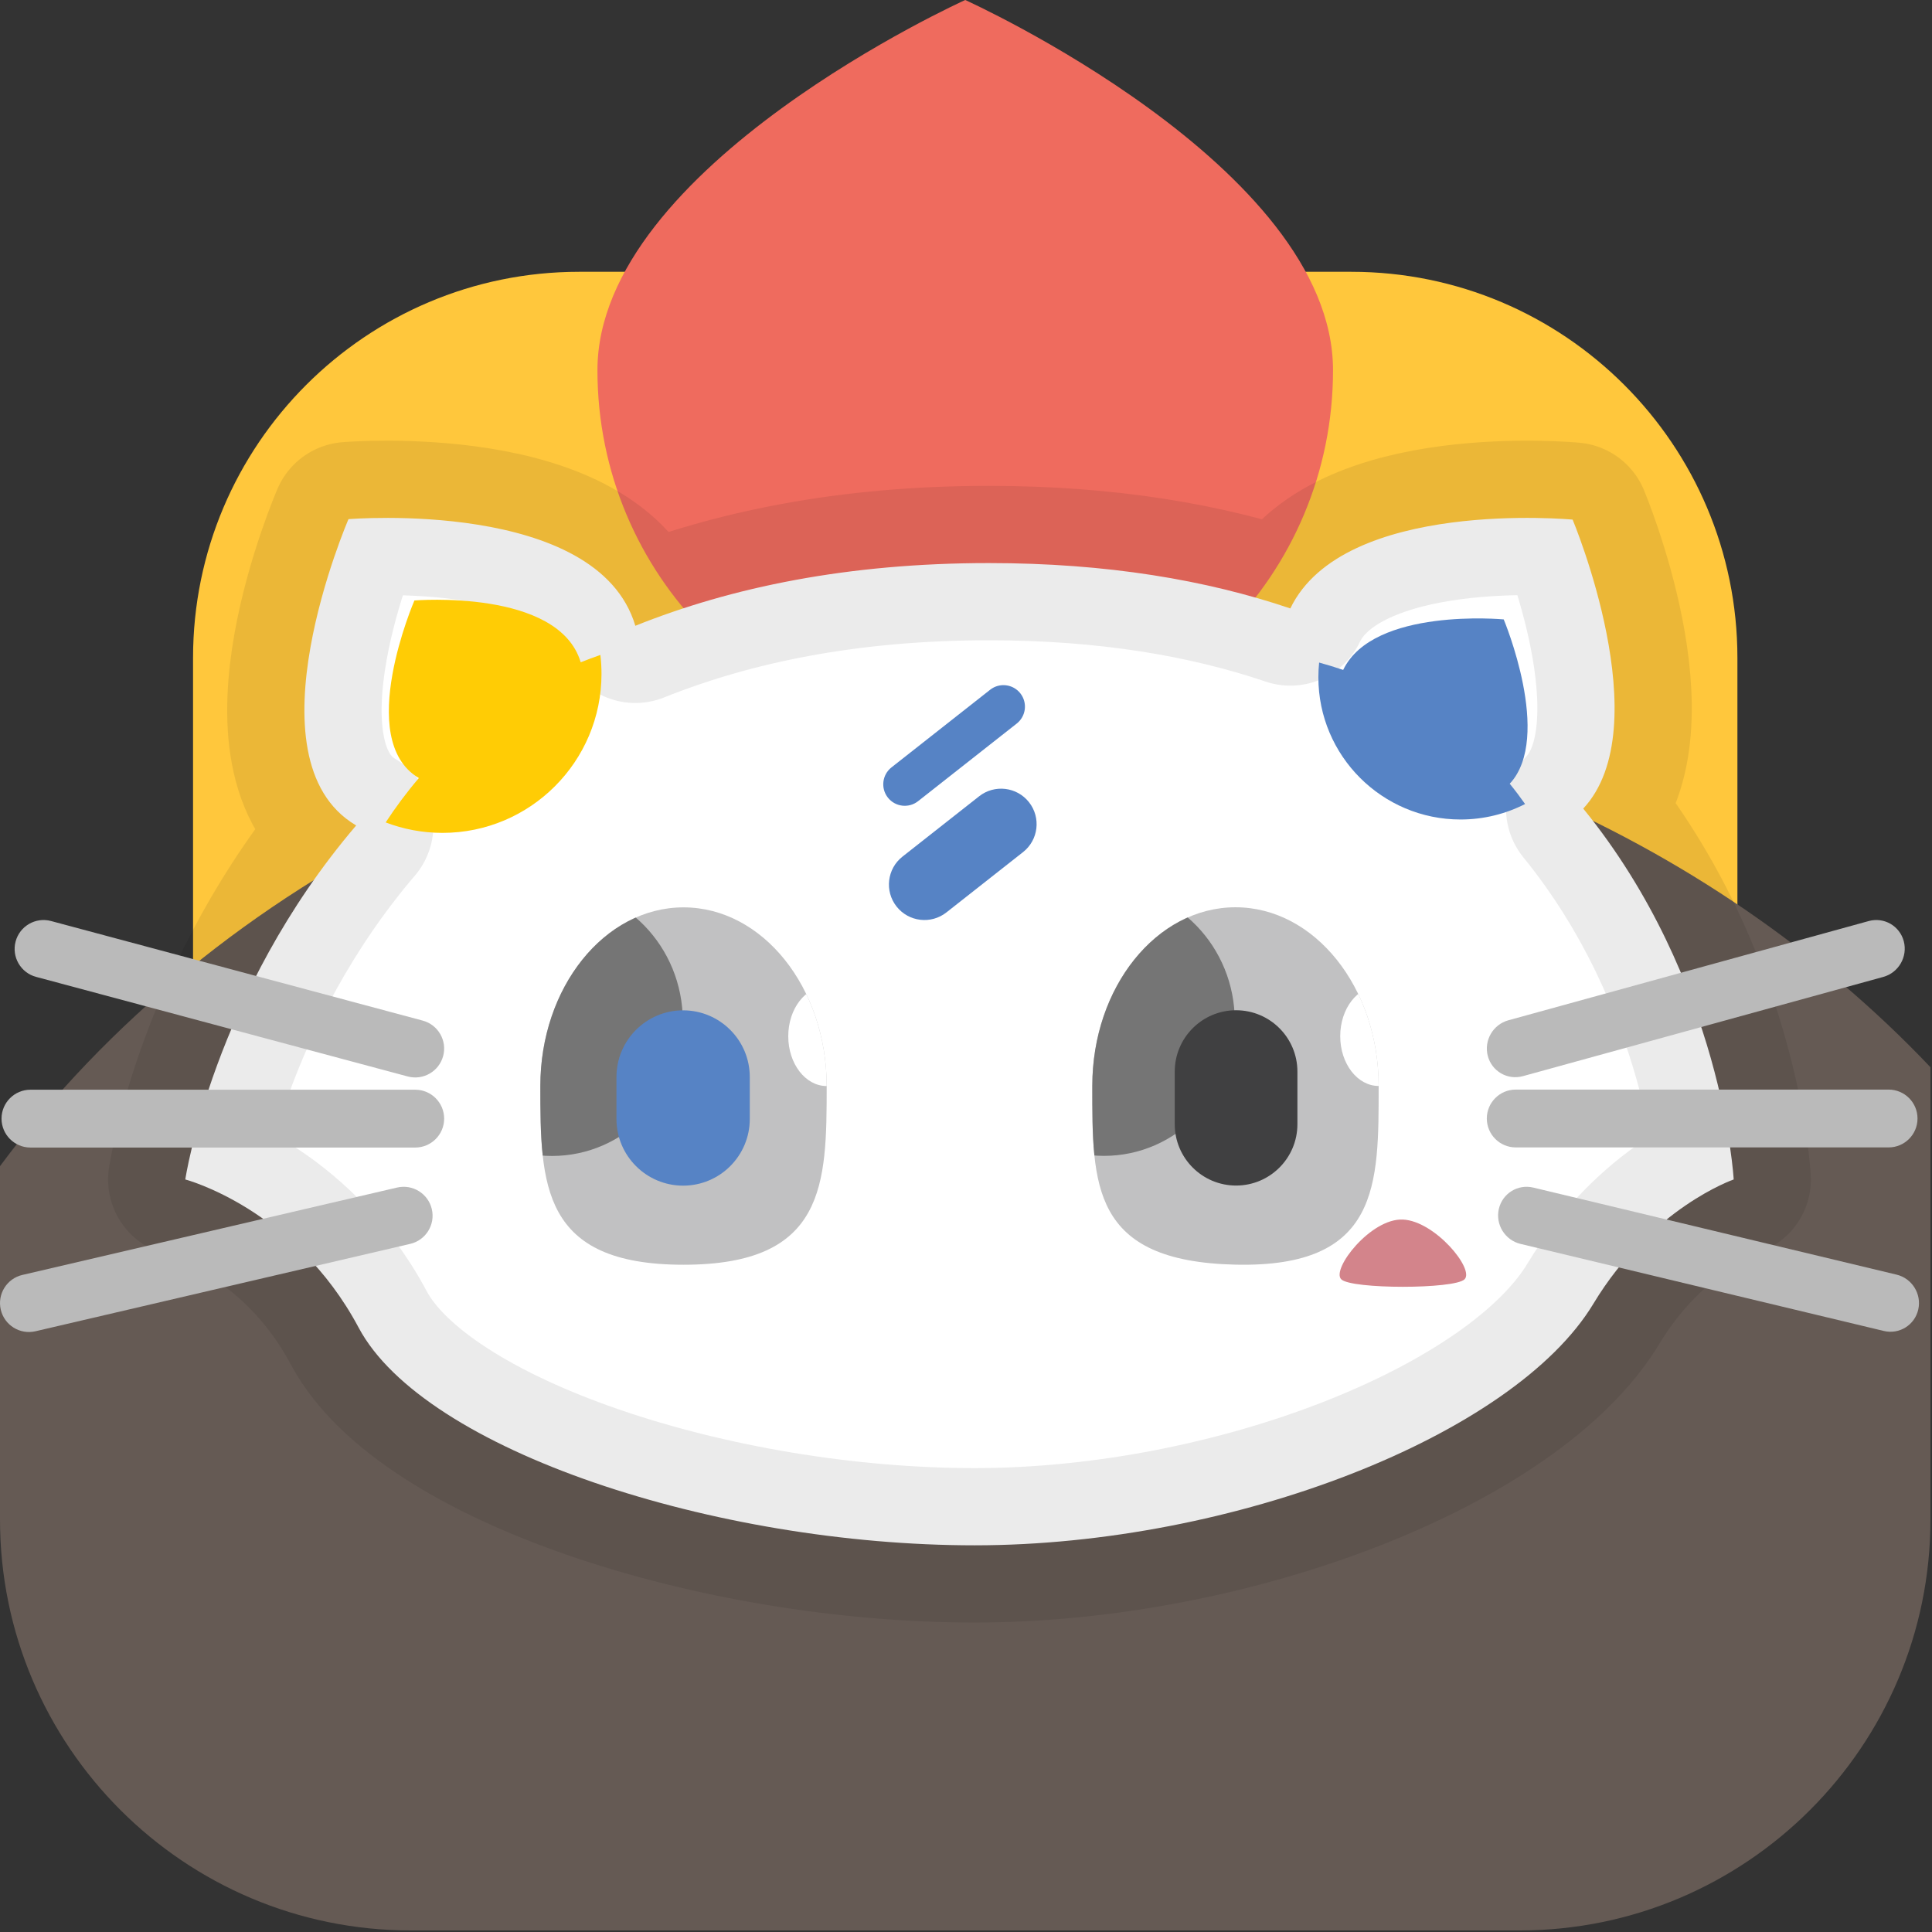
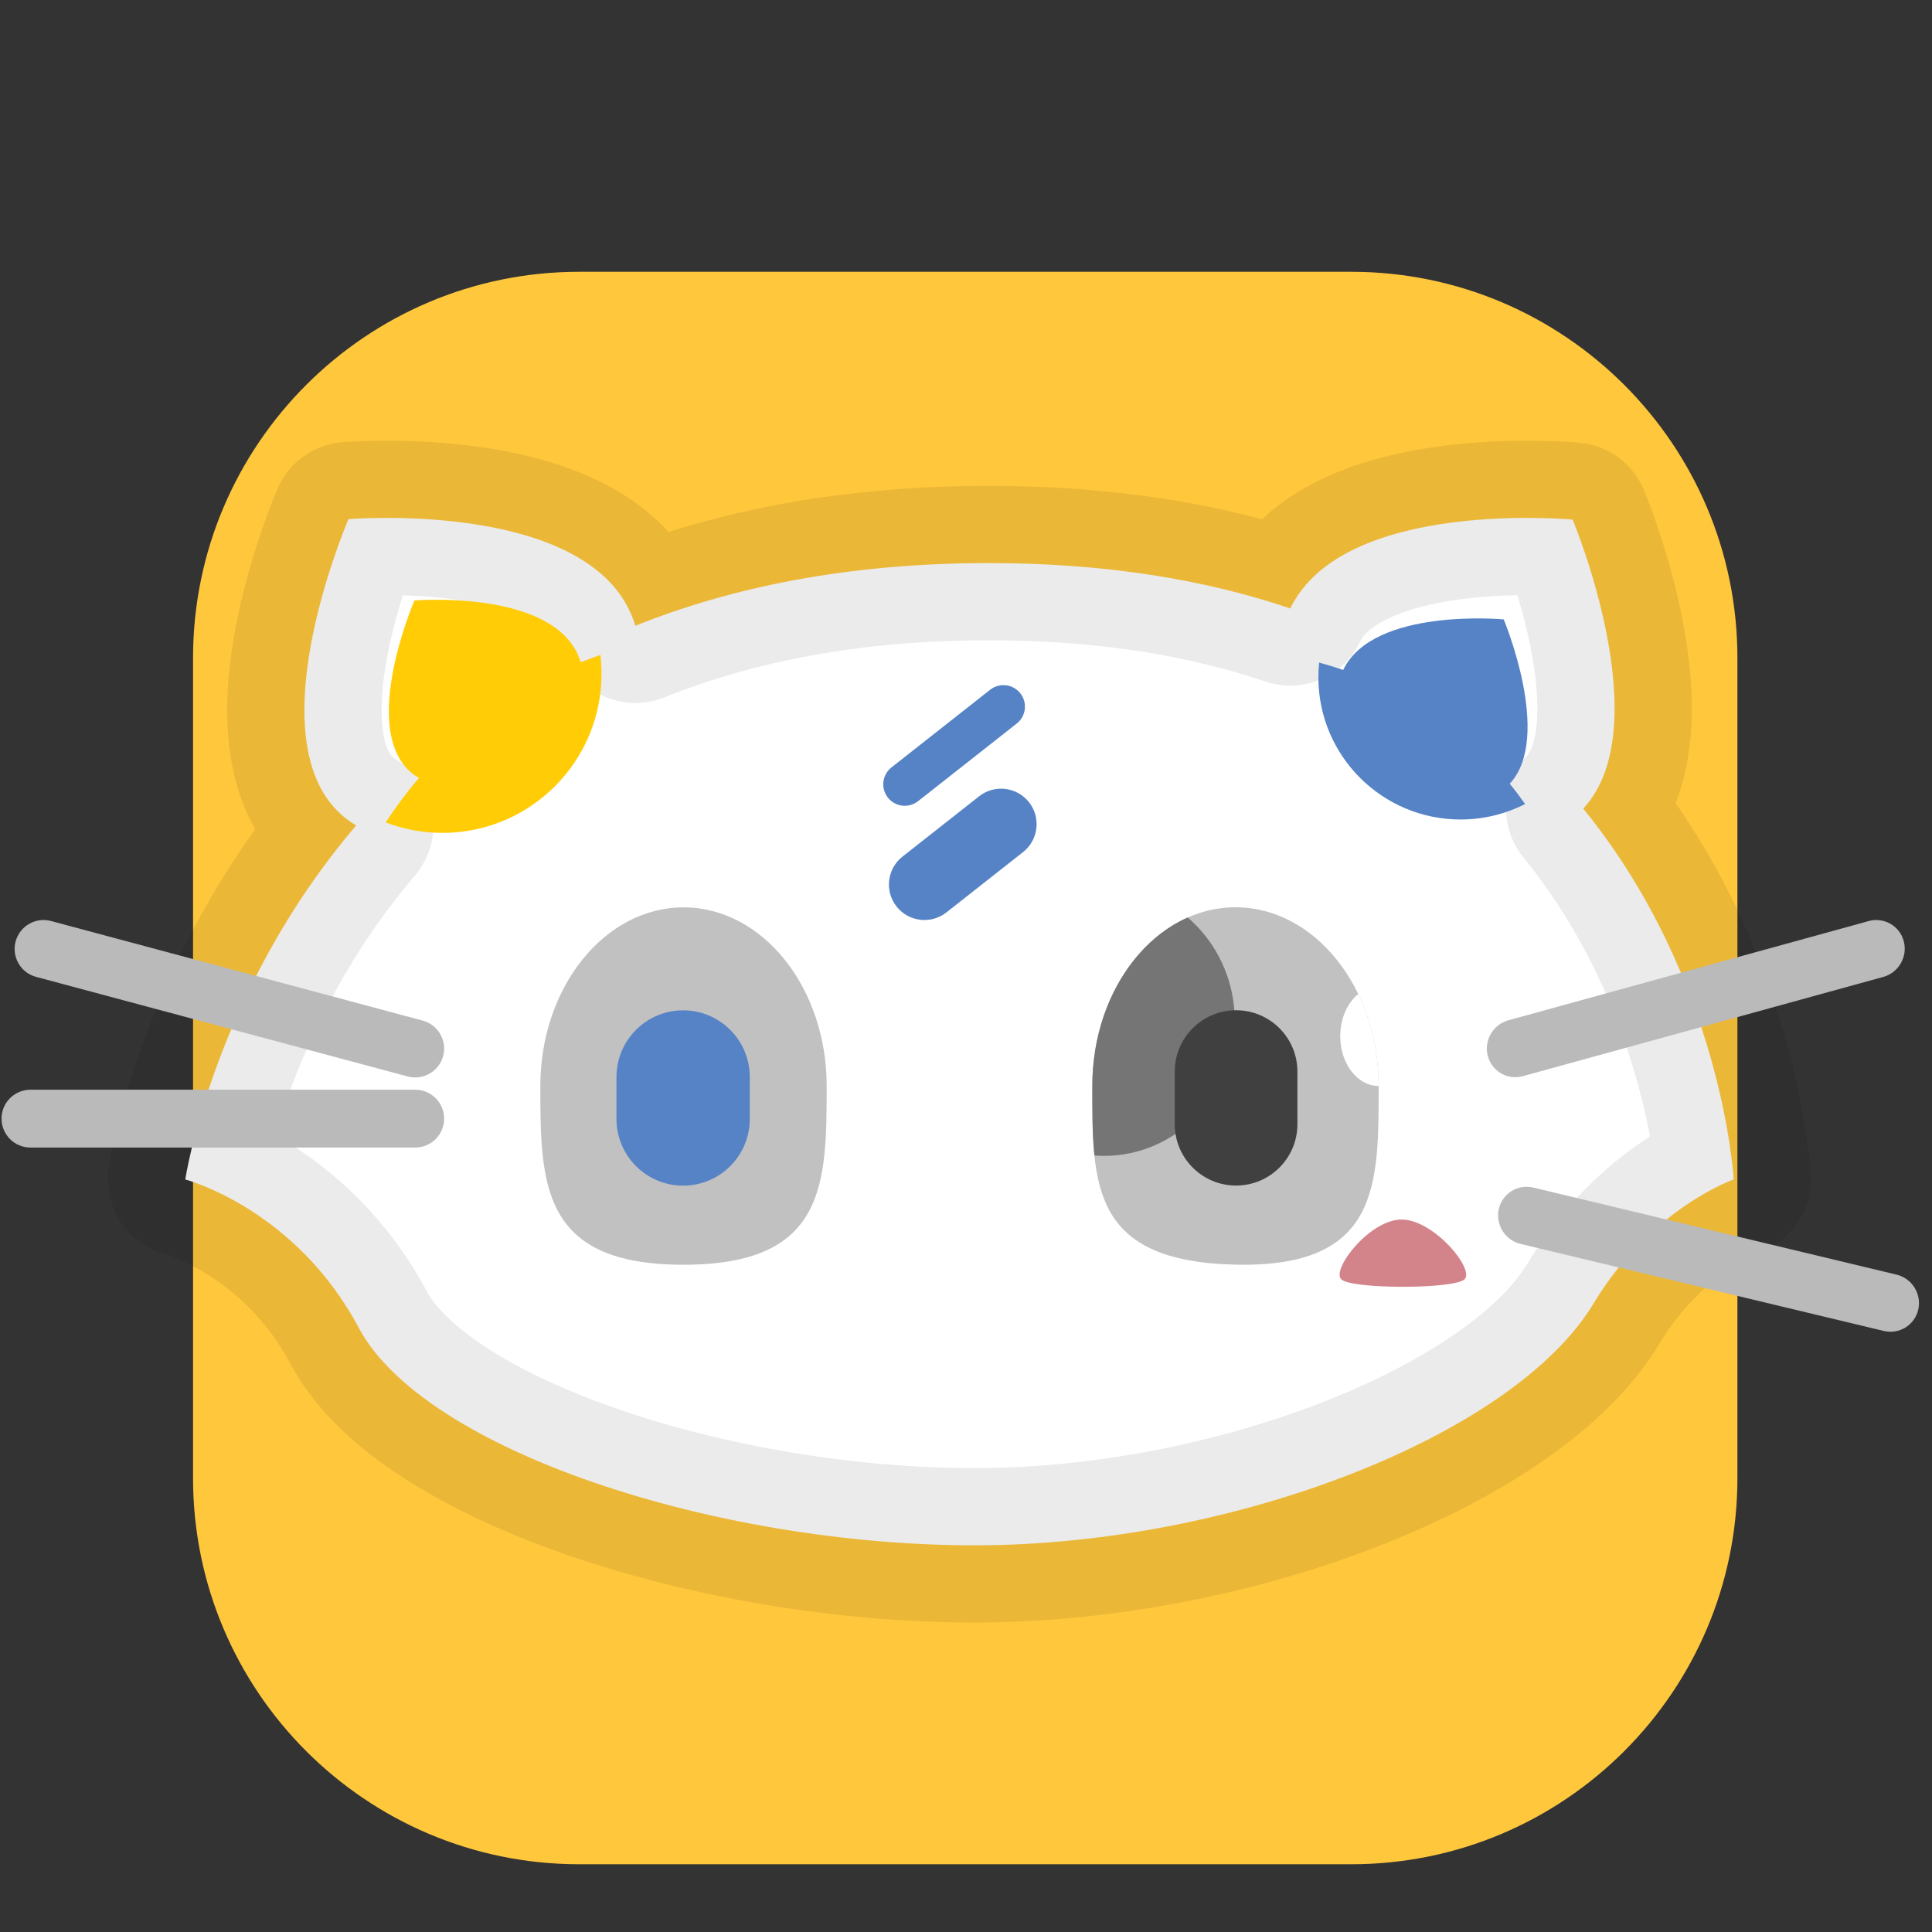
<svg xmlns="http://www.w3.org/2000/svg" width="100%" height="100%" viewBox="0 0 417 417" version="1.1" xml:space="preserve" style="fill-rule:evenodd;clip-rule:evenodd;stroke-linecap:round;stroke-linejoin:round;stroke-miterlimit:1.5;">
  <rect x="0" y="0" width="417" height="417" fill="#333333" stroke="none" />
  <g>
    <path d="M375,141.996c0,-45.993 -37.34,-83.333 -83.333,-83.333l-166.667,-0c-45.993,-0 -83.333,37.34 -83.333,83.333l-0,177.047c-0,45.993 37.34,83.334 83.333,83.334l166.667,-0c45.993,-0 83.333,-37.341 83.333,-83.334l0,-177.047Z" style="fill:#ffc73c;" />
-     <path d="M-0,251.703c46.201,-62.226 126.307,-103.407 217.313,-103.407c80.144,0 151.834,31.936 199.354,82.052l-0,97.609c-0,48.96 -39.75,88.71 -88.71,88.71l-239.247,-0c-48.96,-0 -88.71,-39.75 -88.71,-88.71l-0,-76.254Z" style="fill:#655a54;" />
-     <path d="M208.333,0c0,0 79.383,35.808 79.383,79.913c-0,44.105 -35.57,79.913 -79.383,79.913c-43.812,-0 -79.382,-35.808 -79.382,-79.913c0,-44.105 79.382,-79.913 79.382,-79.913Z" style="fill:#ef6b5e;" />
    <g>
      <path d="M76.877,178.166l-0.105,-0.062c-23.965,-14.291 -1.555,-66.051 -1.555,-66.051c-0,-0 53.729,-4.476 61.913,23.015c20.799,-8.341 45.933,-13.536 76.295,-13.536c25.521,0 47,3.671 65.077,9.793c11.484,-23.849 60.931,-19.171 60.931,-19.171c0,0 18.749,44.673 2.292,62.372c30.172,37.095 32.471,80.048 32.471,80.048c0,-0 -17.819,6.151 -30.274,26.811c-17.153,28.453 -77.712,52.142 -133.512,52.154c-55.917,0.012 -118.882,-20.466 -133.005,-46.992c-13.704,-25.739 -37.411,-31.973 -37.411,-31.973c0,-0 5.977,-40.201 36.883,-76.408Z" style="fill:#fff;stroke:#000;stroke-opacity:0.08;stroke-width:33.33px;" />
      <g>
        <g>
          <path d="M95.865,241.443c0,-3.444 -2.797,-6.241 -6.241,-6.241l-83.053,-0c-3.444,-0 -6.241,2.797 -6.241,6.241c0,3.445 2.797,6.241 6.241,6.241l83.053,0c3.444,0 6.241,-2.796 6.241,-6.241Z" style="fill:#bababa;" />
          <path d="M95.651,227.93c0.892,-3.327 -1.086,-6.753 -4.413,-7.644l-80.223,-21.496c-3.327,-0.891 -6.752,1.086 -7.644,4.413c-0.891,3.328 1.086,6.753 4.414,7.644l80.222,21.496c3.328,0.891 6.753,-1.086 7.644,-4.413Z" style="fill:#bababa;" />
-           <path d="M0.164,282.675c0.782,3.354 4.141,5.443 7.495,4.661l80.884,-18.86c3.354,-0.783 5.443,-4.141 4.66,-7.496c-0.782,-3.354 -4.14,-5.443 -7.495,-4.661l-80.883,18.861c-3.355,0.782 -5.443,4.14 -4.661,7.495Z" style="fill:#bababa;" />
        </g>
        <g>
-           <path d="M320.912,241.415c0,-3.445 2.797,-6.241 6.241,-6.241l80.479,-0c3.445,-0 6.241,2.796 6.241,6.241c0,3.444 -2.796,6.241 -6.241,6.241l-80.479,-0c-3.444,-0 -6.241,-2.797 -6.241,-6.241Z" style="fill:#bababa;" />
          <path d="M321.12,227.901c-0.867,-3.327 1.12,-6.769 4.434,-7.682l77.782,-21.419c3.315,-0.912 6.71,1.048 7.578,4.375c0.867,3.327 -1.12,6.769 -4.434,7.682l-77.782,21.419c-3.315,0.913 -6.71,-1.048 -7.578,-4.375Z" style="fill:#bababa;" />
          <path d="M414.034,282.646c-0.761,3.355 -4.094,5.428 -7.439,4.626l-78.411,-18.79c-3.345,-0.801 -5.443,-4.176 -4.682,-7.53c0.761,-3.355 4.095,-5.427 7.44,-4.626l78.411,18.79c3.345,0.802 5.443,4.176 4.681,7.53Z" style="fill:#bababa;" />
        </g>
      </g>
      <g>
-         <path d="M220.23,149.65c-1.584,-2.013 -4.504,-2.361 -6.517,-0.777l-21.3,16.762c-2.013,1.584 -2.361,4.504 -0.777,6.517c1.584,2.012 4.504,2.36 6.516,0.777l21.301,-16.762c2.012,-1.584 2.361,-4.504 0.777,-6.517Z" style="fill:#5683c5;" />
+         <path d="M220.23,149.65c-1.584,-2.013 -4.504,-2.361 -6.517,-0.777l-21.3,16.762c-2.013,1.584 -2.361,4.504 -0.777,6.517c1.584,2.012 4.504,2.36 6.516,0.777l21.301,-16.762c2.012,-1.584 2.361,-4.504 0.777,-6.517" style="fill:#5683c5;" />
        <path d="M222.1,173.151c-2.616,-3.324 -7.439,-3.899 -10.763,-1.283l-16.548,13.022c-3.324,2.616 -3.899,7.439 -1.283,10.763c2.616,3.324 7.439,3.899 10.763,1.283l16.547,-13.022c3.325,-2.616 3.9,-7.438 1.284,-10.763Z" style="fill:#5683c5;" />
      </g>
      <path d="M83.245,177.51c2.085,-3.187 4.46,-6.407 7.163,-9.575l-0.061,-0.036c-13.893,-8.285 -0.901,-38.292 -0.901,-38.292c0,0 31.149,-2.595 35.893,13.343c1.382,-0.554 2.797,-1.084 4.246,-1.589c0.16,1.337 0.241,2.701 0.241,4.084c0,18.943 -15.379,34.323 -34.322,34.323c-4.317,-0 -8.45,-0.799 -12.259,-2.258Z" style="fill:#ffcc05;" />
      <path d="M284.72,143.004c1.782,0.491 3.512,1.022 5.189,1.59c6.531,-13.562 34.65,-10.902 34.65,-10.902c-0,0 10.661,25.404 1.303,35.469c1.177,1.447 2.279,2.91 3.31,4.377c-4.181,2.135 -8.915,3.34 -13.928,3.34c-16.937,-0 -30.688,-13.751 -30.688,-30.688c0,-1.075 0.056,-2.138 0.164,-3.186Z" style="fill:#5683c5;" />
      <path d="M302.799,263.227c6.942,0.312 15.52,10.75 13.302,12.901c-2.217,2.15 -24.388,2.15 -26.605,-0c-2.217,-2.151 6.36,-13.213 13.303,-12.901Z" style="fill:#d3848b;" />
      <g>
        <g>
          <path d="M147.528,195.845c17.055,-0 30.902,17.281 30.902,38.567c0,21.287 -0.234,38.568 -30.902,38.568c-30.668,0 -30.903,-17.281 -30.903,-38.568c0,-21.286 13.847,-38.567 30.903,-38.567Z" style="fill:#c1c1c2;" />
          <clipPath id="_clip1">
-             <path d="M147.528,195.845c17.055,-0 30.902,17.281 30.902,38.567c0,21.287 -0.234,38.568 -30.902,38.568c-30.668,0 -30.903,-17.281 -30.903,-38.568c0,-21.286 13.847,-38.567 30.903,-38.567Z" />
-           </clipPath>
+             </clipPath>
          <g clip-path="url(#_clip1)">
            <ellipse cx="119.145" cy="220.4" rx="28.231" ry="29.101" style="fill:#757575;" />
            <ellipse cx="178.43" cy="223.665" rx="8.294" ry="10.748" style="fill:#fff;" />
          </g>
          <path d="M161.831,232.457c-0,-7.941 -6.447,-14.388 -14.388,-14.388c-7.94,0 -14.387,6.447 -14.387,14.388l0,9.063c0,7.941 6.447,14.387 14.387,14.387c7.941,0 14.388,-6.446 14.388,-14.387l-0,-9.063Z" style="fill:#5683c5;" />
        </g>
        <g>
          <path d="M266.663,195.825c17.055,-0 30.902,17.282 30.902,38.568c-0,21.286 0.269,39.265 -30.902,38.568c-31.172,-0.697 -30.903,-17.282 -30.903,-38.568c0,-21.286 13.847,-38.568 30.903,-38.568Z" style="fill:#c1c1c2;" />
          <clipPath id="_clip2">
            <path d="M266.663,195.825c17.055,-0 30.902,17.282 30.902,38.568c-0,21.286 0.269,39.265 -30.902,38.568c-31.172,-0.697 -30.903,-17.282 -30.903,-38.568c0,-21.286 13.847,-38.568 30.903,-38.568Z" />
          </clipPath>
          <g clip-path="url(#_clip2)">
            <ellipse cx="238.28" cy="220.38" rx="28.231" ry="29.101" style="fill:#757575;" />
            <ellipse cx="297.565" cy="223.645" rx="8.294" ry="10.748" style="fill:#fff;" />
          </g>
          <path d="M280.031,231.288c-0,-7.306 -5.932,-13.238 -13.238,-13.238c-7.307,-0 -13.238,5.932 -13.238,13.238l-0,11.362c-0,7.306 5.931,13.238 13.238,13.238c7.306,-0 13.238,-5.932 13.238,-13.238l-0,-11.362Z" style="fill:#404041;" />
        </g>
      </g>
    </g>
  </g>
</svg>